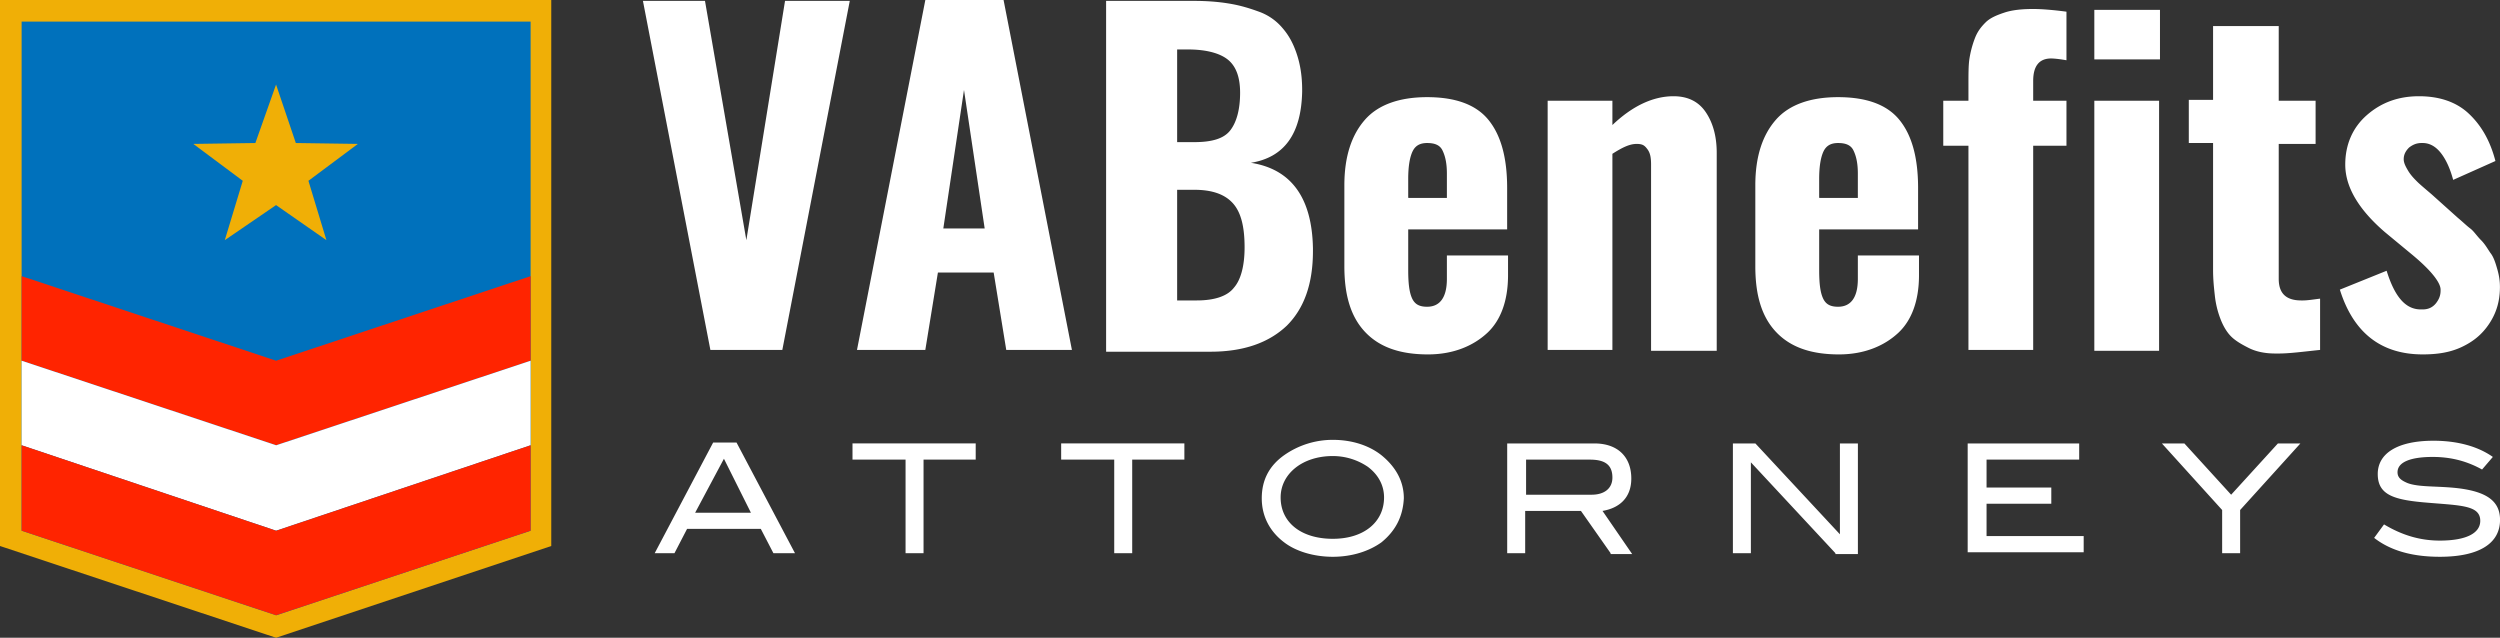
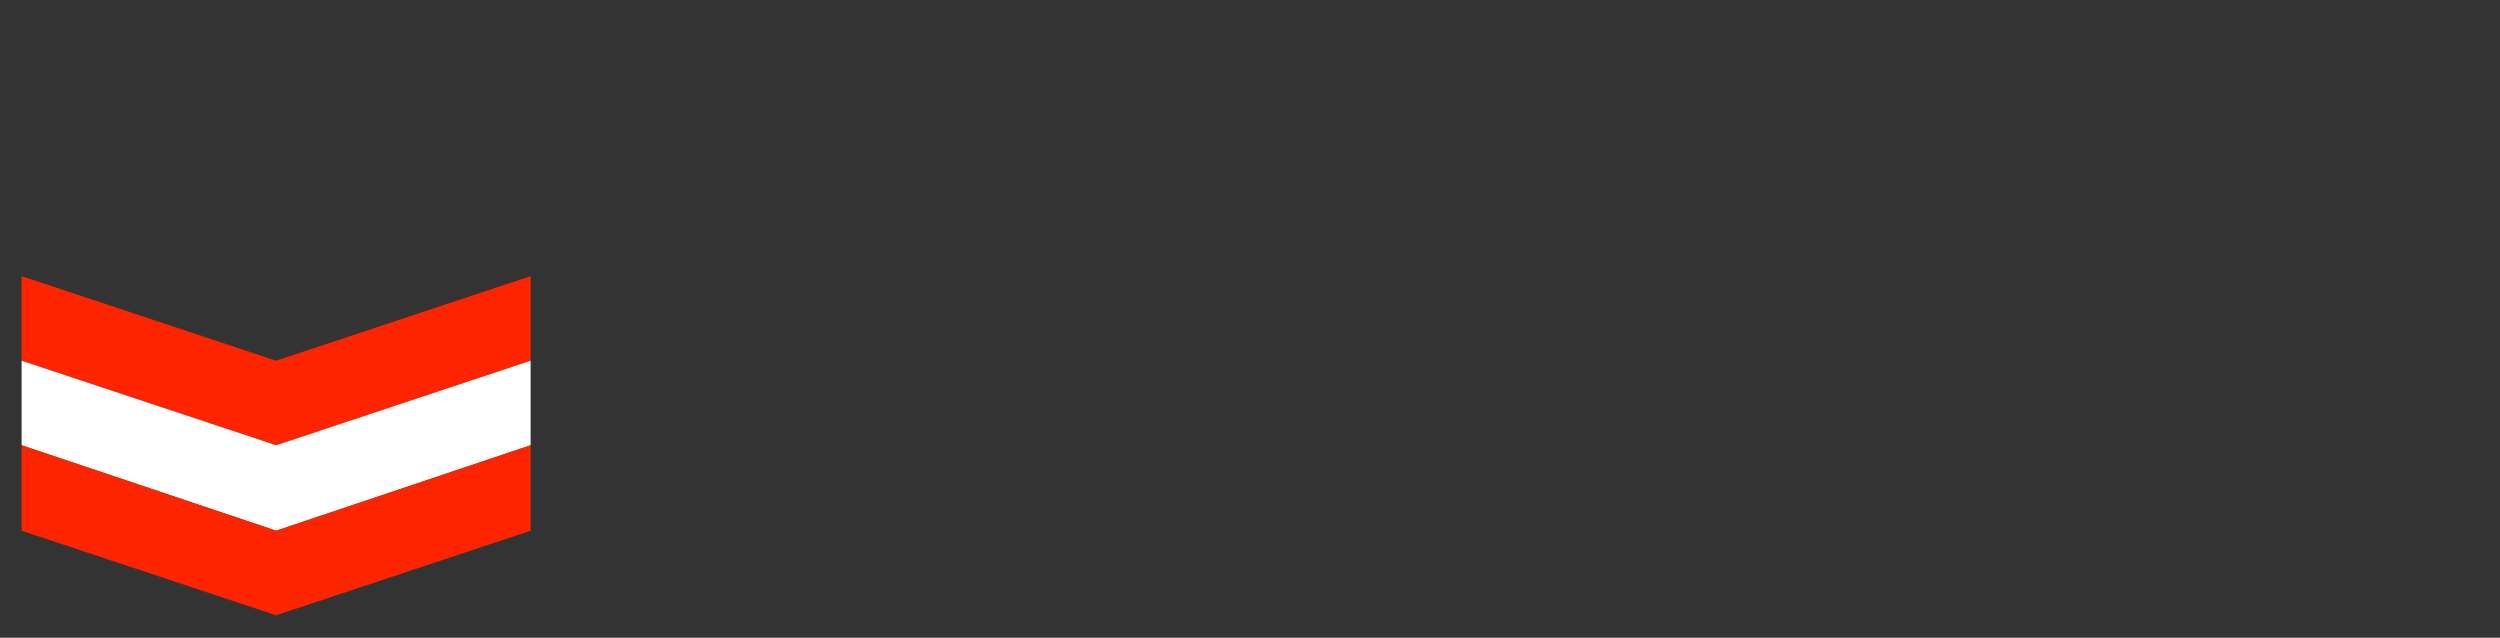
<svg xmlns="http://www.w3.org/2000/svg" width="196" height="50" fill="none">
  <rect width="100%" height="100%" fill="#333333" stroke="none" />
  <g clip-path="url(#a)">
-     <path d="M55.694 27.433 50.406.07h4.865l3.243 18.76L61.546.07h5.076l-5.288 27.363h-5.64ZM67.188 27.433 72.546 0h6.134l5.358 27.433H78.89l-.987-6.065h-4.371l-.987 6.065h-5.359Zm6.768-9.52h3.243l-1.622-10.86-1.621 10.86ZM86.719 27.433V.07h6.91c.986 0 1.903.07 2.749.212.846.14 1.55.352 2.326.635a4.29 4.29 0 0 1 1.833 1.269c.494.564.846 1.199 1.129 2.045.282.846.423 1.763.423 2.821v.141c-.071 3.315-1.411 5.148-4.02 5.571 3.173.494 4.795 2.75 4.866 6.7v.211c0 2.61-.705 4.514-2.045 5.854-1.41 1.34-3.384 2.045-5.993 2.045H86.72v-.141Zm5.57-16.29h1.34c1.41 0 2.326-.283 2.82-.918.493-.634.775-1.622.775-2.961 0-1.27-.353-2.116-.987-2.61-.635-.493-1.692-.776-3.102-.776h-.847v7.264Zm0 12.411h1.55c1.41 0 2.398-.352 2.891-.987.564-.635.846-1.763.846-3.174 0-1.622-.282-2.75-.916-3.455-.635-.706-1.622-1.058-3.032-1.058h-1.34v8.674ZM111.955 27.786c-2.185 0-3.807-.564-4.935-1.763-1.128-1.198-1.622-2.891-1.622-5.148v-6.347c0-2.256.564-3.949 1.622-5.148 1.058-1.199 2.75-1.763 4.865-1.763 2.185 0 3.807.564 4.794 1.763.987 1.2 1.481 2.962 1.481 5.36v3.244h-7.756v3.173c0 .988.071 1.693.282 2.187.212.493.564.705 1.199.705.987 0 1.551-.705 1.551-2.186v-1.834h4.794v1.552c0 1.974-.564 3.526-1.621 4.513-1.058.987-2.609 1.692-4.654 1.692Zm-1.48-12.27h2.961V13.61c0-.846-.141-1.41-.353-1.833-.211-.423-.634-.564-1.198-.564s-.917.211-1.128.634c-.212.424-.353 1.129-.353 2.187v1.48h.071ZM121.336 27.432V7.898h5.076v1.904c1.551-1.481 3.173-2.257 4.794-2.257 1.128 0 1.975.423 2.539 1.27.564.846.846 1.903.846 3.173v15.515h-5.147V12.905c0-.565-.071-.917-.282-1.2-.212-.281-.353-.422-.846-.422-.564 0-1.128.282-1.904.775v15.374h-5.076ZM144.174 27.786c-2.186 0-3.807-.564-4.935-1.763-1.128-1.198-1.622-2.891-1.622-5.148v-6.347c0-2.256.564-3.949 1.622-5.148 1.057-1.199 2.749-1.763 4.865-1.763 2.185 0 3.807.564 4.794 1.763.987 1.2 1.48 2.962 1.48 5.36v3.244h-7.755v3.173c0 .988.07 1.693.282 2.187.211.493.564.705 1.199.705.987 0 1.551-.705 1.551-2.186v-1.834h4.794v1.552c0 1.974-.564 3.526-1.622 4.513-1.057.987-2.608 1.692-4.653 1.692Zm-1.481-12.27h2.962V13.61c0-.846-.141-1.41-.353-1.833-.211-.423-.634-.564-1.198-.564-.565 0-.917.211-1.129.634-.211.424-.352 1.129-.352 2.187v1.48h.07ZM154.326 27.433V11.424h-1.974V7.898h1.974v-1.27c0-.775 0-1.48.07-1.974a7.964 7.964 0 0 1 .423-1.622c.212-.564.494-.916.846-1.27.353-.352.846-.563 1.481-.775.634-.211 1.41-.282 2.256-.282.634 0 1.551.07 2.609.212v3.808c-.776-.141-1.199-.141-1.199-.141-.917 0-1.41.564-1.41 1.763v1.551h2.609v3.526h-2.609v16.009h-5.076ZM164.195 4.654V.775h5.147v3.88h-5.147Zm0 22.779V7.898h5.077v19.605h-5.077v-.07ZM178.37 27.715c-.776 0-1.481-.141-2.045-.423-.564-.282-1.057-.564-1.41-.917-.352-.353-.634-.846-.846-1.41a7.207 7.207 0 0 1-.423-1.764c-.07-.634-.141-1.269-.141-2.045v-9.943h-1.903V7.828h1.903V2.045h5.147v5.853h2.891v3.385h-2.891v10.579c0 1.128.564 1.692 1.763 1.692h.141c.352 0 .775-.07 1.339-.141v4.02c-1.339.14-2.397.282-3.243.282h-.282ZM189.932 27.785c-3.244 0-5.429-1.693-6.487-5.078l3.666-1.48c.635 2.044 1.481 3.032 2.68 3.032h.141c.423 0 .775-.141 1.057-.494.212-.282.353-.564.353-.987v-.07c0-.565-.776-1.552-2.327-2.822l-2.045-1.692c-2.044-1.763-3.102-3.526-3.102-5.29 0-1.55.564-2.89 1.692-3.878 1.128-.987 2.468-1.481 4.09-1.481 1.551 0 2.89.423 3.877 1.34.987.917 1.692 2.116 2.115 3.738l-3.313 1.48c-.212-.775-.494-1.48-.917-2.045-.423-.564-.916-.846-1.48-.846h-.071c-.423 0-.705.141-.987.353-.282.282-.423.564-.423.917 0 .282.141.564.353.916.211.353.493.635.705.847.211.211.634.564 1.128.987l2.044 1.833c.423.353.705.635.987.847.282.211.494.564.846.916.353.353.564.776.776 1.058.211.282.352.706.493 1.2.141.493.212.916.212 1.41 0 1.128-.282 2.045-.846 2.891-.564.846-1.269 1.41-2.186 1.834-.916.423-1.903.564-3.031.564ZM60.635 43.37l-.987-1.905h-5.782l-.987 1.904h-1.55l4.582-8.674h1.833l4.583 8.675h-1.692Zm-3.878-7.405L54.5 40.196h4.371l-2.115-4.231ZM72.406 36.035v7.334h-1.41v-7.334h-4.16v-1.27h9.659v1.27h-4.09ZM88.765 36.035v7.334h-1.41v-7.334h-4.16v-1.27h9.66v1.27h-4.09ZM108.299 42.524c-.987.705-2.327 1.128-3.807 1.128-1.481 0-2.891-.423-3.808-1.128-1.128-.846-1.762-2.045-1.762-3.456 0-1.41.564-2.538 1.762-3.385a6.613 6.613 0 0 1 3.808-1.199c1.48 0 2.82.423 3.807 1.2 1.128.916 1.762 2.044 1.762 3.384-.07 1.41-.634 2.54-1.762 3.456Zm-1.058-5.924a4.89 4.89 0 0 0-2.749-.846c-2.397 0-4.09 1.41-4.09 3.244 0 1.974 1.622 3.244 4.09 3.244 2.467 0 4.018-1.34 4.018-3.244 0-.917-.423-1.763-1.269-2.398ZM126.272 43.37l-2.327-3.315h-4.371v3.314h-1.41v-8.603h6.839c1.833 0 2.891 1.058 2.891 2.75 0 1.552-.987 2.327-2.257 2.539l2.327 3.385h-1.692v-.07Zm.141-5.924c0-.988-.564-1.411-1.763-1.411h-5.005v2.75h5.146c.987 0 1.622-.493 1.622-1.34ZM143.897 43.37l-6.628-7.123v7.122h-1.41v-8.603h1.763l6.627 7.122v-7.122h1.41v8.674h-1.762v-.07ZM154.266 43.37v-8.604h8.742v1.269h-7.262v2.186h5.076v1.27h-5.076v2.538h7.615v1.27h-9.095v.07ZM175.626 39.984v3.385h-1.41v-3.385l-4.724-5.218h1.763l3.666 4.02 3.666-4.02h1.763l-4.724 5.218ZM190.716 35.824c-1.763 0-2.75.423-2.75 1.199 0 .423.282.635.775.846.917.353 2.398.212 4.09.423 2.115.282 3.172.988 3.172 2.469 0 1.833-1.621 2.891-4.723 2.891-2.186 0-3.878-.494-5.147-1.481l.775-1.058c1.41.846 2.82 1.27 4.372 1.27 2.044 0 3.172-.565 3.172-1.552 0-1.199-1.48-1.199-4.018-1.41-2.68-.212-4.019-.565-4.019-2.257 0-1.622 1.551-2.61 4.371-2.61 1.833 0 3.455.424 4.653 1.27l-.846.987c-1.269-.705-2.538-.987-3.877-.987Z" fill="#fff" />
-     <path d="M0 42.807V0h43.219v42.807L21.645 50 0 42.807Z" fill="#F0AF06" />
-     <path d="M1.695 41.609V1.693H41.6V41.61l-19.952 6.629-19.953-6.63Z" fill="#0071BC" />
    <path d="M21.648 28.28 1.695 21.65v6.63l19.953 6.628L41.6 28.28V21.65l-19.952 6.63Z" fill="#FF2400" />
    <path d="M21.648 34.908 1.695 28.28v6.63l19.953 6.699 19.952-6.7V28.28l-19.952 6.63Z" fill="#fff" />
-     <path d="m21.648 41.608-19.953-6.7v6.7l19.953 6.629 19.952-6.63v-6.699l-19.952 6.7Z" fill="#FF2400" />
-     <path d="m28.058 11.283-3.877 2.892 1.41 4.654-3.948-2.75-4.02 2.75 1.41-4.654-3.877-2.892 4.865-.07 1.622-4.584 1.55 4.584 4.865.07Z" fill="#F0AF06" />
+     <path d="m21.648 41.608-19.953-6.7v6.7l19.953 6.629 19.952-6.63v-6.699l-19.952 6.7" fill="#FF2400" />
  </g>
  <defs>
    <clipPath id="a">
      <path fill="#fff" d="M0 0h196v50H0z" />
    </clipPath>
  </defs>
</svg>